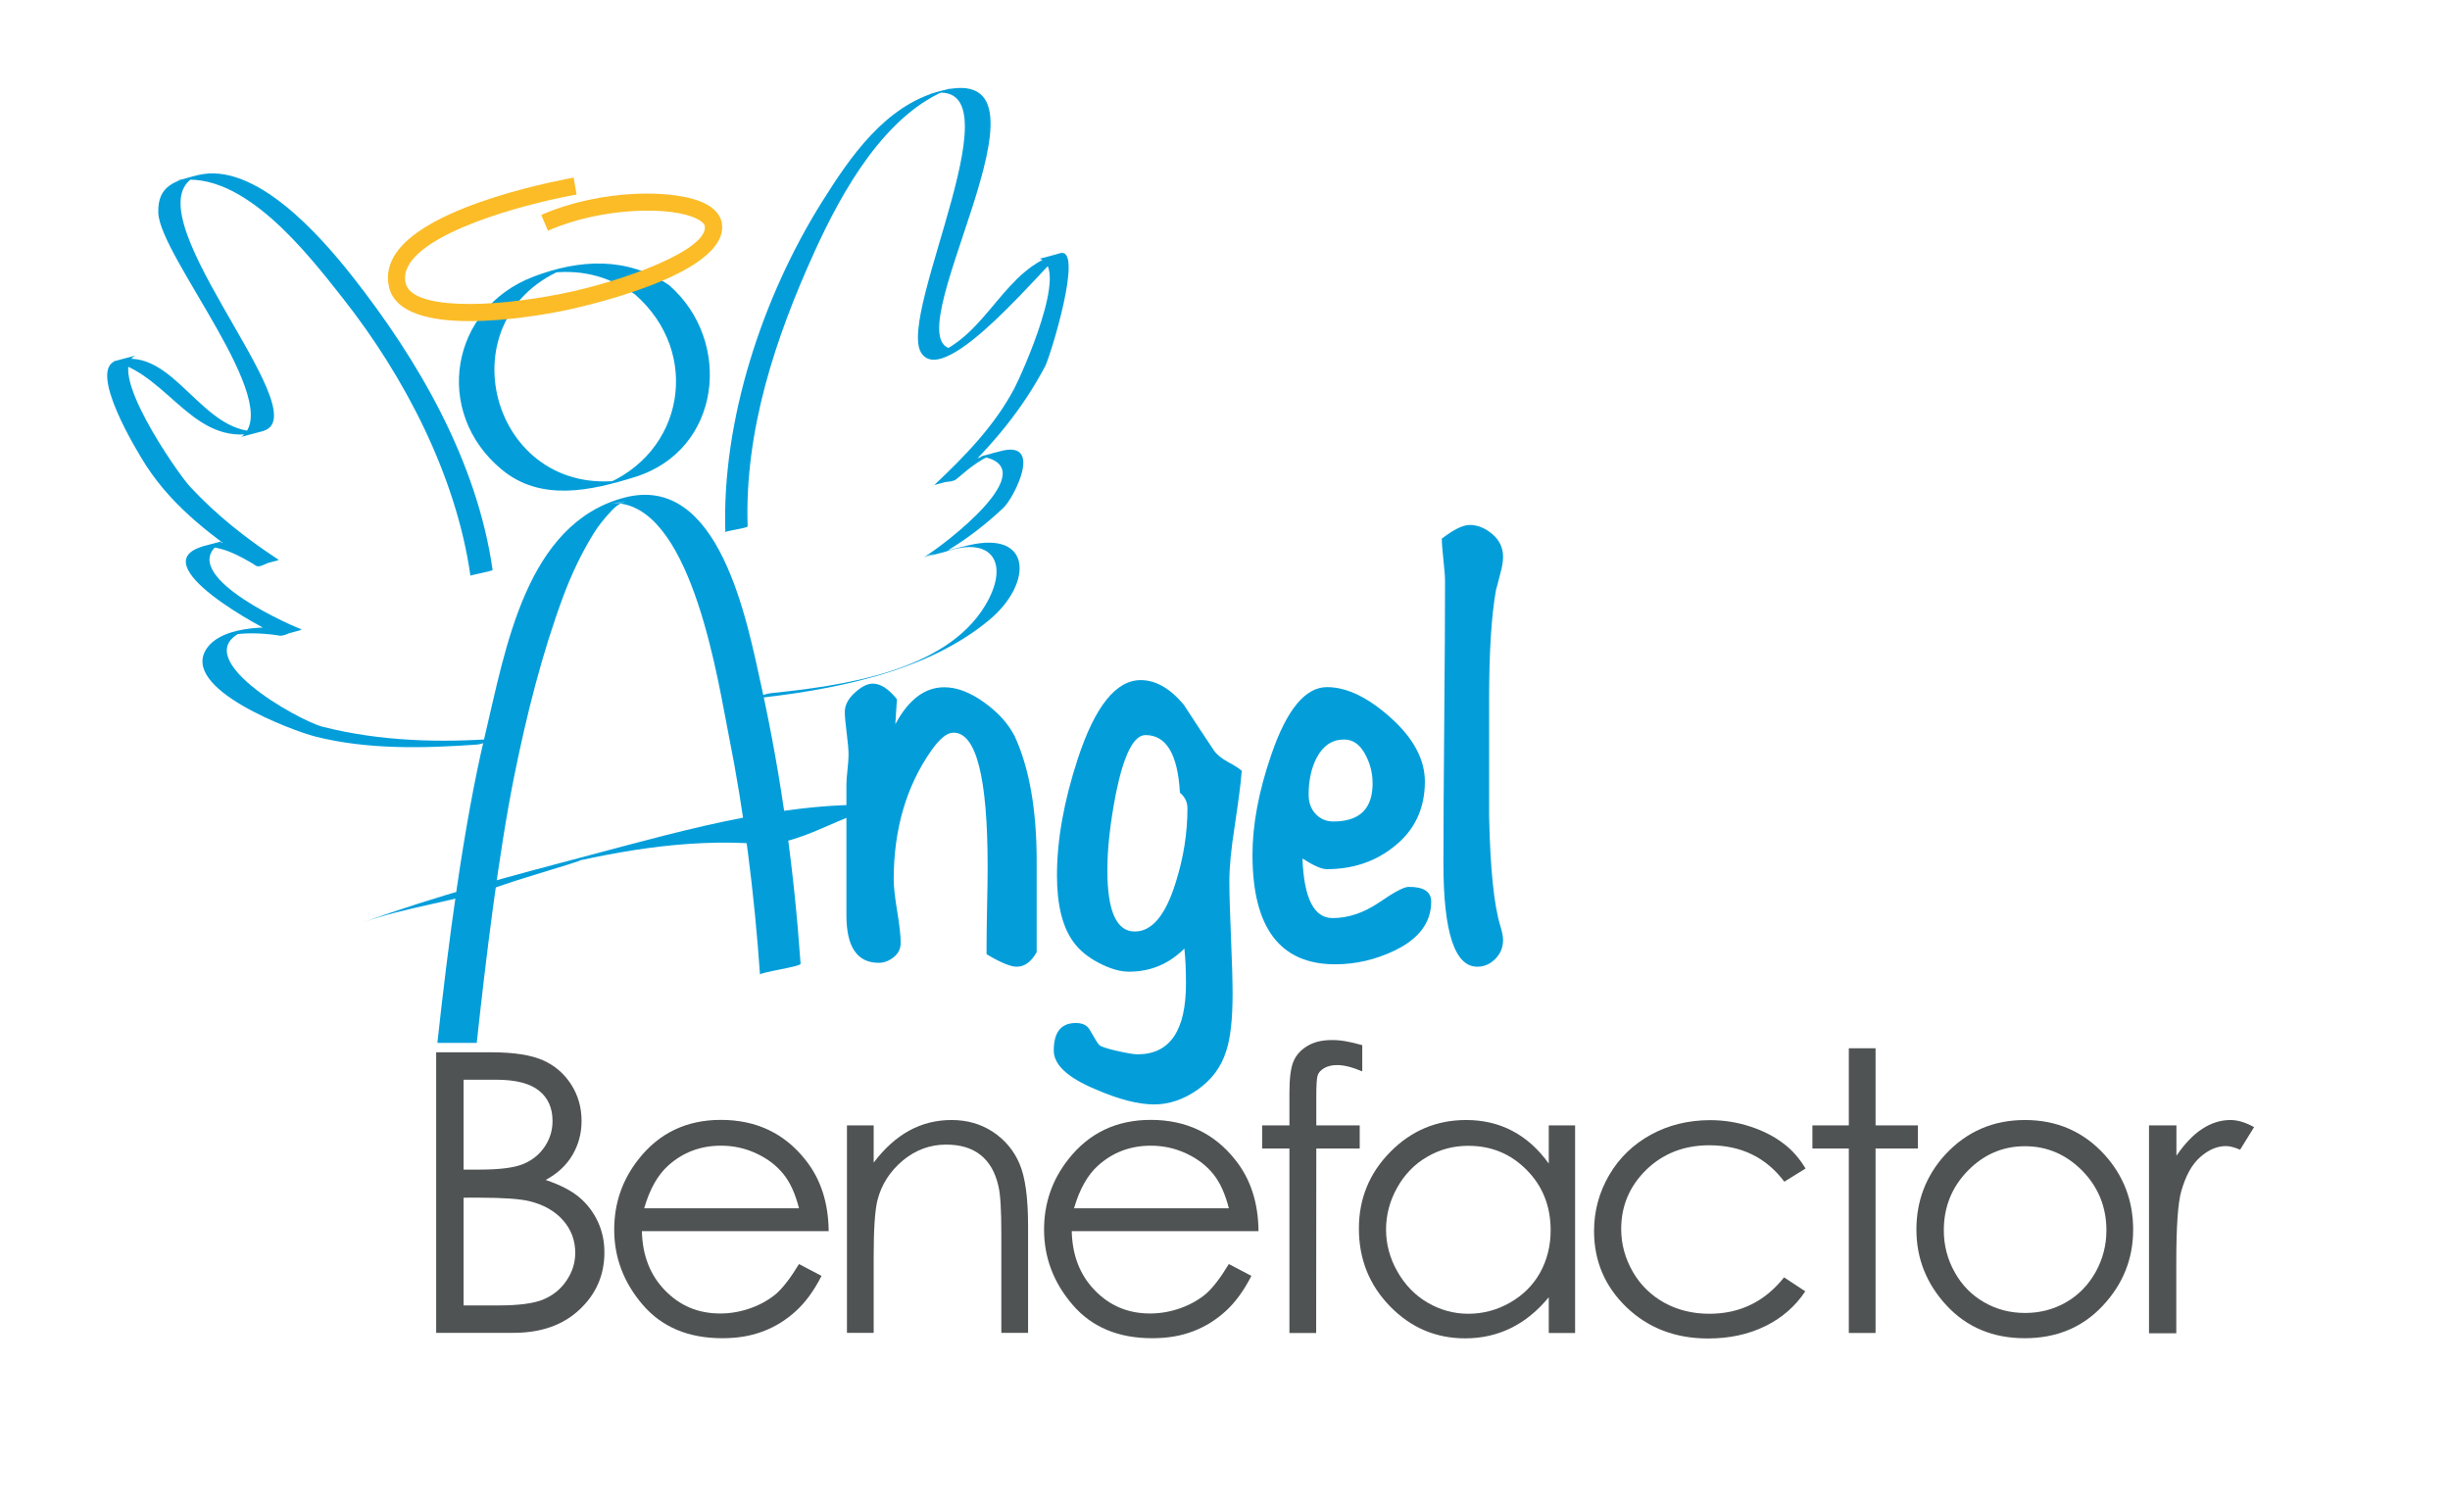
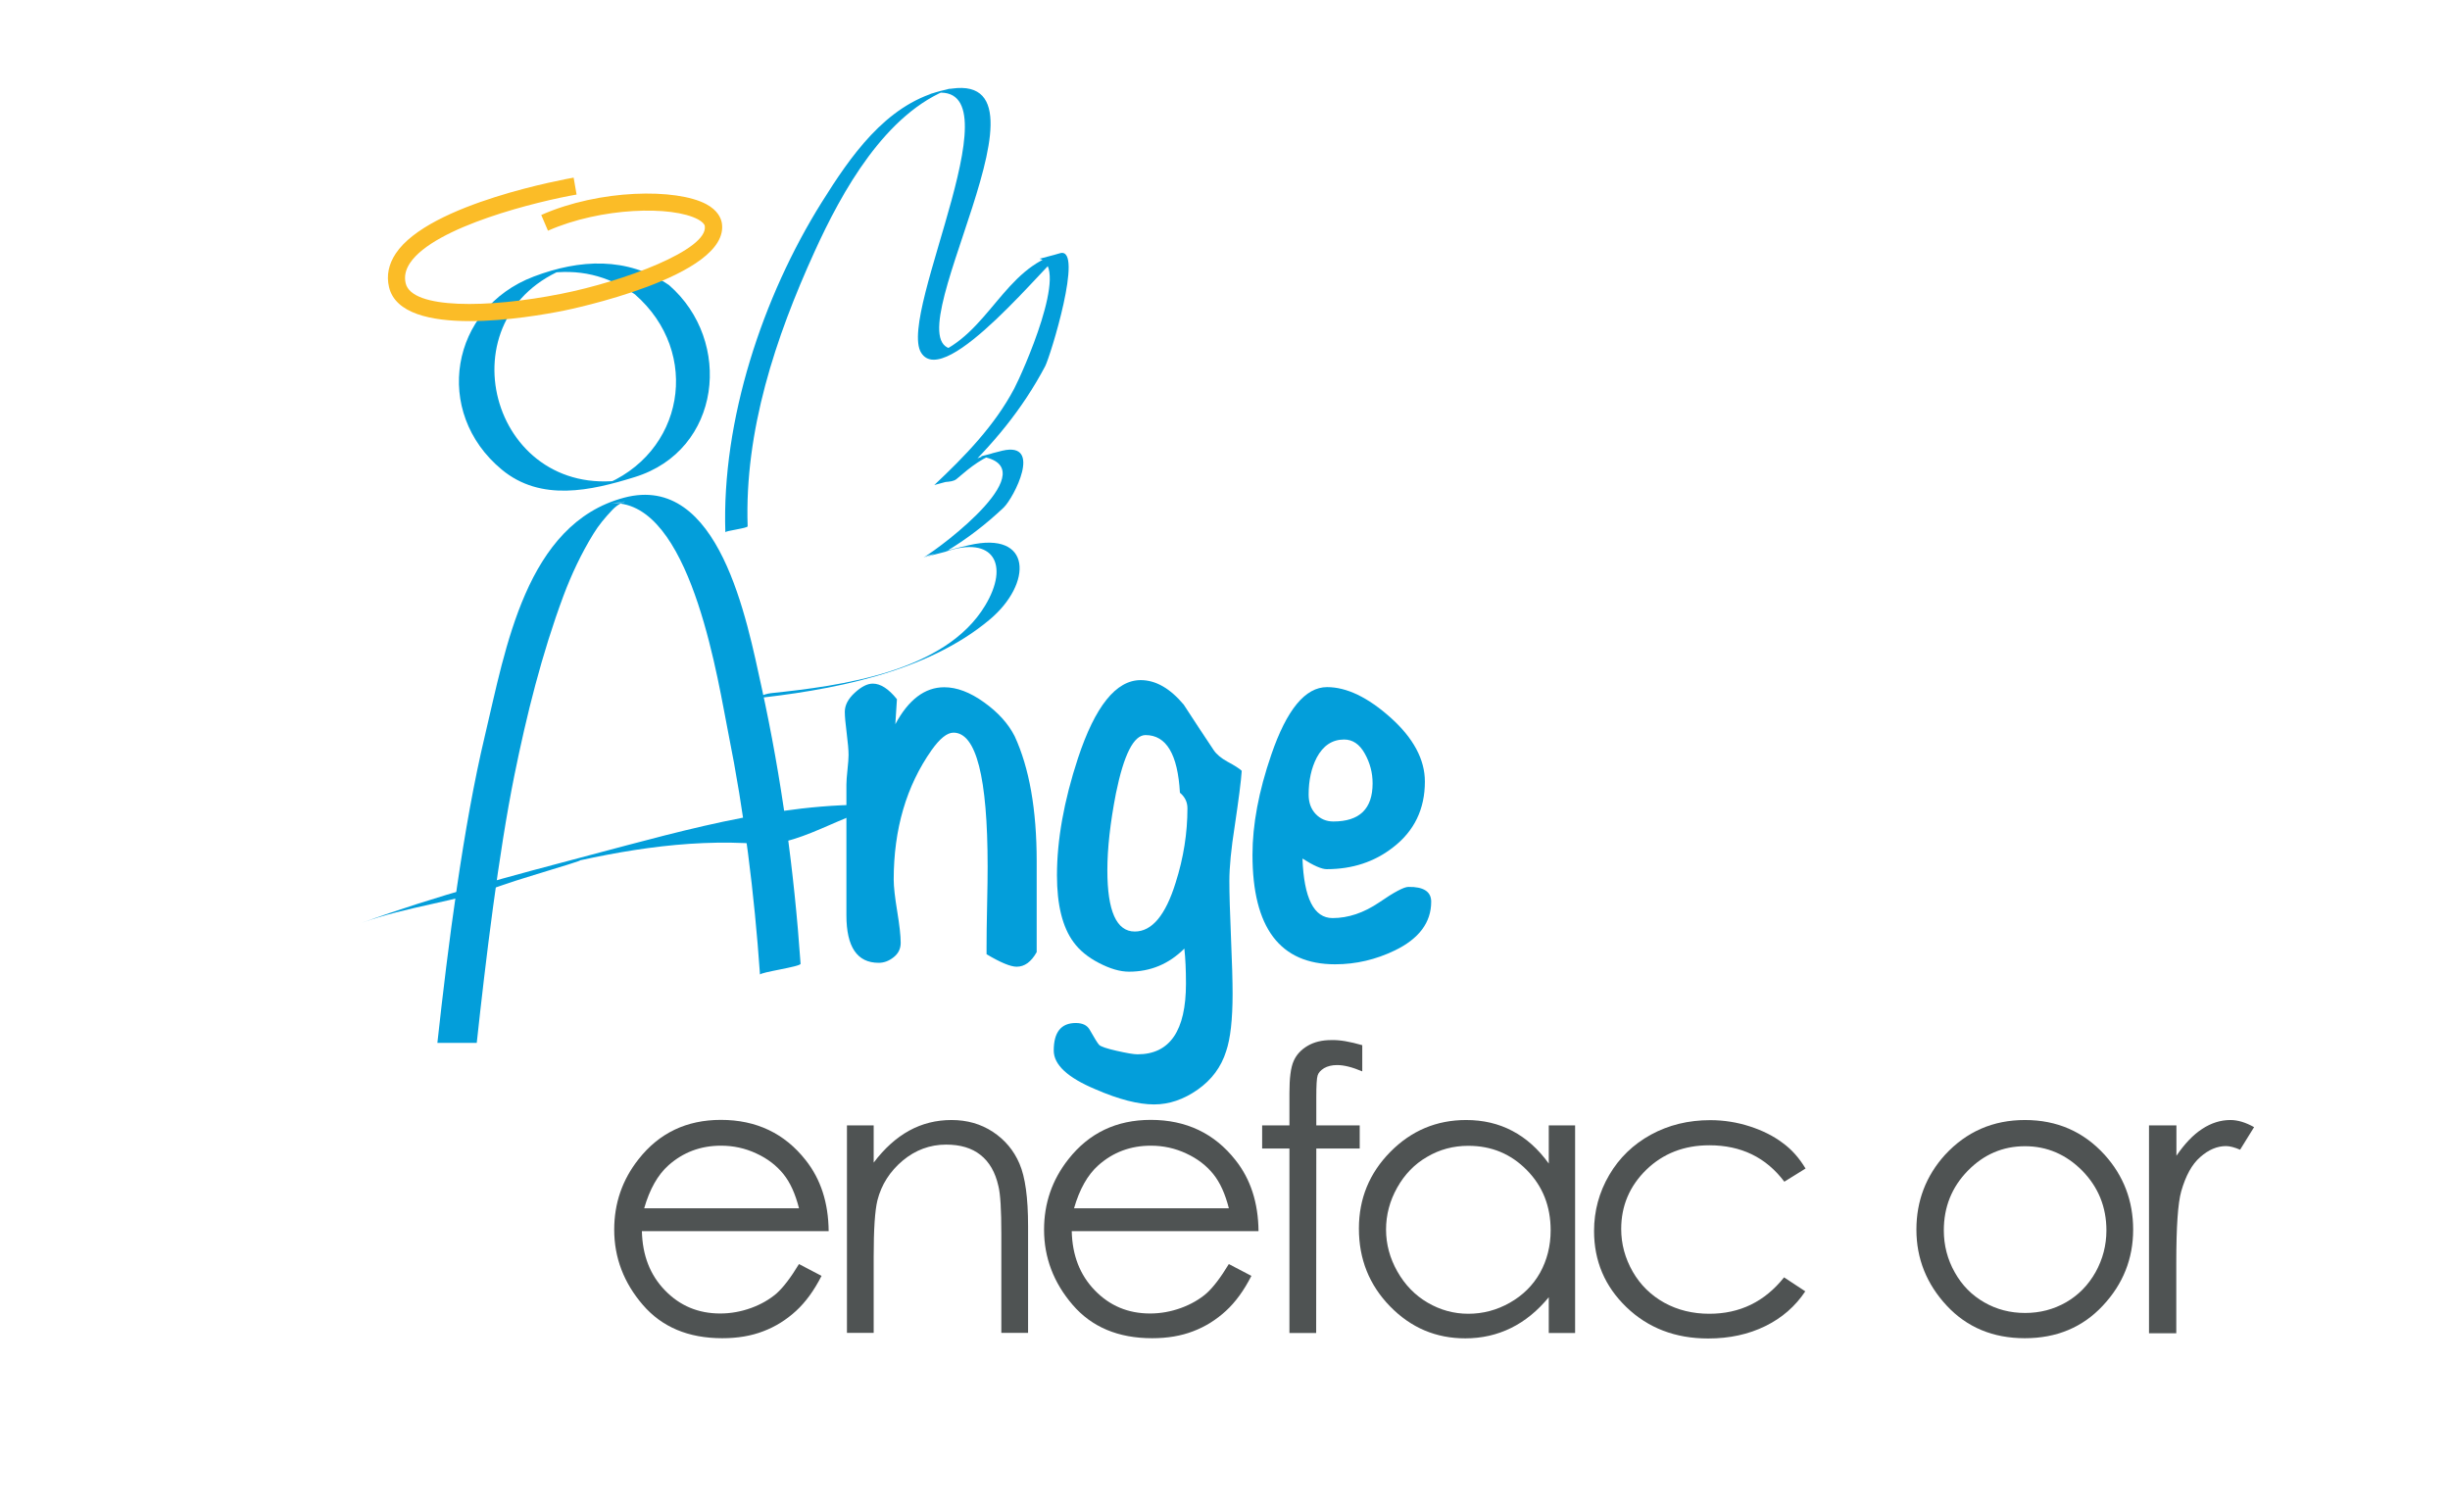
<svg xmlns="http://www.w3.org/2000/svg" version="1.1" id="Layer_1" x="0px" y="0px" viewBox="0 0 182.33 112.5" style="enable-background:new 0 0 182.33 112.5;" xml:space="preserve">
  <style type="text/css">
	.st0{fill:#4F5353;}
	.st1{fill:#039EDA;}
	.st2{fill:#FBBC27;}
</style>
  <g>
    <g>
-       <path class="st0" d="M32.46,78.32h4.12c1.66,0,2.93,0.2,3.82,0.59c0.89,0.39,1.59,1,2.11,1.81c0.52,0.81,0.77,1.72,0.77,2.71    c0,0.93-0.23,1.77-0.68,2.54c-0.45,0.76-1.12,1.38-1.99,1.85c1.09,0.37,1.92,0.8,2.51,1.3c0.59,0.5,1.04,1.1,1.37,1.8    c0.33,0.71,0.49,1.47,0.49,2.29c0,1.68-0.61,3.09-1.84,4.25c-1.23,1.16-2.87,1.74-4.94,1.74h-5.74V78.32z M34.5,80.36v6.69h1.2    c1.45,0,2.52-0.13,3.2-0.4c0.68-0.27,1.22-0.7,1.62-1.28c0.4-0.58,0.6-1.23,0.6-1.94c0-0.96-0.33-1.71-1-2.25    c-0.67-0.54-1.73-0.82-3.2-0.82H34.5z M34.5,89.15v8.01h2.59c1.53,0,2.65-0.15,3.36-0.45c0.71-0.3,1.28-0.76,1.71-1.4    c0.43-0.63,0.65-1.32,0.65-2.06c0-0.93-0.3-1.74-0.91-2.43c-0.61-0.69-1.44-1.16-2.5-1.42c-0.71-0.17-1.95-0.26-3.72-0.26H34.5z" />
      <path class="st0" d="M59.46,94.08l1.68,0.88c-0.55,1.08-1.18,1.95-1.9,2.61c-0.72,0.66-1.53,1.17-2.43,1.51    c-0.9,0.35-1.92,0.52-3.06,0.52c-2.52,0-4.49-0.83-5.91-2.48c-1.42-1.65-2.13-3.52-2.13-5.6c0-1.96,0.6-3.71,1.81-5.24    c1.53-1.95,3.57-2.93,6.13-2.93c2.63,0,4.74,1,6.31,3c1.12,1.41,1.69,3.17,1.71,5.28h-13.9c0.04,1.8,0.61,3.27,1.72,4.41    c1.11,1.15,2.48,1.72,4.11,1.72c0.79,0,1.55-0.14,2.3-0.41c0.74-0.27,1.38-0.64,1.9-1.09C58.29,95.82,58.85,95.09,59.46,94.08z     M59.46,89.92c-0.27-1.06-0.65-1.91-1.16-2.54c-0.51-0.63-1.18-1.15-2.01-1.53c-0.83-0.39-1.71-0.58-2.63-0.58    c-1.52,0-2.82,0.49-3.91,1.46c-0.8,0.71-1.4,1.78-1.81,3.2H59.46z" />
      <path class="st0" d="M63.03,83.76h1.99v2.77c0.8-1.06,1.68-1.85,2.64-2.38c0.97-0.53,2.02-0.79,3.15-0.79    c1.16,0,2.18,0.29,3.08,0.88c0.89,0.59,1.56,1.38,1.98,2.37c0.43,0.99,0.64,2.54,0.64,4.64v7.95h-1.99v-7.37    c0-1.78-0.07-2.97-0.22-3.56c-0.23-1.02-0.67-1.79-1.33-2.31c-0.65-0.52-1.51-0.77-2.56-0.77c-1.2,0-2.28,0.4-3.23,1.19    c-0.95,0.8-1.58,1.78-1.88,2.95c-0.19,0.77-0.28,2.17-0.28,4.2v5.67h-1.99V83.76z" />
      <path class="st0" d="M91.45,94.08l1.68,0.88c-0.55,1.08-1.18,1.95-1.9,2.61c-0.72,0.66-1.53,1.17-2.43,1.51    c-0.9,0.35-1.92,0.52-3.06,0.52c-2.52,0-4.49-0.83-5.91-2.48c-1.42-1.65-2.13-3.52-2.13-5.6c0-1.96,0.6-3.71,1.81-5.24    c1.53-1.95,3.57-2.93,6.13-2.93c2.63,0,4.74,1,6.31,3c1.12,1.41,1.69,3.17,1.71,5.28h-13.9c0.04,1.8,0.61,3.27,1.72,4.41    c1.11,1.15,2.48,1.72,4.11,1.72c0.79,0,1.55-0.14,2.3-0.41c0.74-0.27,1.38-0.64,1.9-1.09C90.28,95.82,90.84,95.09,91.45,94.08z     M91.45,89.92c-0.27-1.06-0.65-1.91-1.16-2.54c-0.51-0.63-1.18-1.15-2.01-1.53c-0.83-0.39-1.71-0.58-2.63-0.58    c-1.52,0-2.82,0.49-3.91,1.46c-0.8,0.71-1.4,1.78-1.81,3.2H91.45z" />
      <path class="st0" d="M101.38,77.79v1.95c-0.73-0.31-1.35-0.47-1.87-0.47c-0.39,0-0.71,0.08-0.97,0.23    c-0.26,0.16-0.42,0.34-0.48,0.54c-0.07,0.2-0.1,0.75-0.1,1.63l0,2.09h3.23v1.72h-3.23l-0.01,13.73h-1.99V85.48h-2.03v-1.72h2.03    v-2.41c0-1.11,0.1-1.9,0.31-2.37c0.2-0.47,0.55-0.85,1.04-1.14c0.49-0.29,1.08-0.43,1.77-0.43    C99.71,77.39,100.48,77.53,101.38,77.79z" />
      <path class="st0" d="M117.22,83.76v15.45h-1.96v-2.66c-0.83,1.01-1.77,1.78-2.81,2.29c-1.04,0.51-2.17,0.77-3.4,0.77    c-2.19,0-4.05-0.79-5.6-2.38c-1.55-1.59-2.32-3.52-2.32-5.79c0-2.23,0.78-4.13,2.34-5.71c1.56-1.58,3.44-2.37,5.64-2.37    c1.27,0,2.42,0.27,3.44,0.81c1.03,0.54,1.93,1.35,2.71,2.43v-2.84H117.22z M109.27,85.28c-1.11,0-2.13,0.27-3.06,0.82    c-0.94,0.54-1.68,1.31-2.23,2.29c-0.55,0.98-0.83,2.02-0.83,3.12c0,1.09,0.28,2.13,0.84,3.12c0.56,0.99,1.31,1.77,2.25,2.32    c0.94,0.55,1.95,0.83,3.03,0.83c1.09,0,2.12-0.27,3.09-0.82c0.97-0.55,1.72-1.29,2.25-2.23c0.52-0.94,0.79-1.99,0.79-3.16    c0-1.79-0.59-3.28-1.77-4.48C112.44,85.88,111,85.28,109.27,85.28z" />
      <path class="st0" d="M134.37,86.97l-1.58,0.98c-1.36-1.81-3.22-2.71-5.58-2.71c-1.88,0-3.44,0.61-4.69,1.82    c-1.24,1.21-1.87,2.68-1.87,4.41c0,1.13,0.29,2.18,0.86,3.18c0.57,0.99,1.36,1.76,2.35,2.31c1,0.55,2.12,0.82,3.35,0.82    c2.27,0,4.12-0.9,5.56-2.71l1.58,1.04c-0.74,1.11-1.73,1.98-2.98,2.59c-1.24,0.61-2.66,0.92-4.25,0.92    c-2.44,0-4.47-0.78-6.08-2.33c-1.61-1.55-2.41-3.44-2.41-5.67c0-1.5,0.38-2.89,1.13-4.17c0.75-1.28,1.79-2.28,3.1-3    c1.32-0.72,2.79-1.08,4.42-1.08c1.02,0,2.01,0.16,2.96,0.47c0.95,0.31,1.76,0.72,2.42,1.22C133.34,85.55,133.9,86.19,134.37,86.97    z" />
-       <path class="st0" d="M137.59,78.02h1.99v5.74h3.15v1.72h-3.15v13.73h-1.99V85.48h-2.71v-1.72h2.71V78.02z" />
      <path class="st0" d="M150.7,83.36c2.38,0,4.35,0.86,5.92,2.58c1.42,1.57,2.13,3.43,2.13,5.58c0,2.16-0.75,4.05-2.26,5.66    c-1.5,1.61-3.44,2.42-5.8,2.42c-2.37,0-4.31-0.81-5.81-2.42c-1.5-1.61-2.26-3.5-2.26-5.66c0-2.14,0.71-4,2.13-5.57    C146.34,84.23,148.31,83.36,150.7,83.36z M150.7,85.31c-1.65,0-3.07,0.61-4.26,1.83c-1.19,1.22-1.78,2.7-1.78,4.43    c0,1.12,0.27,2.16,0.81,3.12c0.54,0.97,1.27,1.71,2.2,2.24c0.92,0.53,1.93,0.79,3.04,0.79c1.1,0,2.11-0.26,3.04-0.79    c0.92-0.53,1.65-1.27,2.2-2.24c0.54-0.97,0.81-2.01,0.81-3.12c0-1.73-0.6-3.21-1.79-4.43C153.76,85.92,152.34,85.31,150.7,85.31z" />
      <path class="st0" d="M159.94,83.76h2.03v2.26c0.61-0.89,1.24-1.56,1.92-2c0.67-0.44,1.37-0.66,2.1-0.66    c0.55,0,1.14,0.18,1.76,0.53l-1.04,1.68c-0.42-0.18-0.77-0.27-1.05-0.27c-0.66,0-1.3,0.27-1.92,0.82    c-0.62,0.54-1.08,1.39-1.41,2.54c-0.25,0.88-0.37,2.66-0.37,5.34v5.23h-2.03V83.76z" />
    </g>
    <path class="st1" d="M47.24,21.9c5.01,4.35,3.69,11.93-2.51,14.28c0.64-0.17,1.28-0.35,1.91-0.52c-0.28,0.07-0.57,0.15-0.85,0.22   c0.21-0.05,0.42-0.11,0.63-0.16c-9.95,1.48-13.57-12.25-4.15-15.82c-0.64,0.17-1.28,0.35-1.91,0.52c0.28-0.07,0.56-0.15,0.85-0.22   c-0.21,0.05-0.42,0.11-0.63,0.16C43.08,19.99,45.16,20.48,47.24,21.9c0.49,0.33,2.09-1,2.55-0.68c-3.13-2.13-6.65-1.93-10.06-0.64   c-6.24,2.36-7.54,10.1-2.39,14.37c2.92,2.42,6.64,1.57,9.89,0.56c6.47-1.99,7.34-10.13,2.56-14.29   C49.41,20.89,47.6,22.21,47.24,21.9L47.24,21.9z" />
-     <path class="st1" d="M36.66,42.42c-1.15-8.07-5.51-15.61-10.5-21.93c-2.25-2.84-7.16-8.53-11.46-7.45   c-1.64,0.41-2.98,0.74-2.92,2.79c0.09,3.23,9.47,14.2,6.19,16.68c0.55-0.15,1.11-0.3,1.66-0.44c-4.58,0.62-6.6-6.44-10.96-5.23   c-2.23,0.62,1.57,6.84,2.23,7.85c2.04,3.14,5.11,5.42,8.18,7.44c0.55-0.15,1.11-0.3,1.66-0.44c-2.03-1.2-3.45-1.65-5.62-1.03   c-4.59,1.31,4.45,6.18,5.7,6.66c0.55-0.15,1.11-0.3,1.66-0.45c-1.8-0.28-5.79-0.46-7.08,1.37c-2.12,3.03,6.49,6.18,8.03,6.57   c3.87,0.99,8.08,0.89,12.03,0.61c0.56-0.04,1.1-0.4,1.66-0.45c-4.41,0.32-8.81,0.21-13.11-0.88c-1.8-0.46-10.41-5.28-5.78-7.16   c-0.54,0.15-1.09,0.29-1.63,0.44c1.39-0.32,2.82-0.28,4.23-0.06c0.47,0.07,1.24-0.61,1.66-0.45c-1.66-0.63-9.8-4.44-5.81-6.62   c-0.55,0.15-1.11,0.3-1.66,0.44c1.58-0.03,2.75,0.66,4.08,1.44c0.34,0.2,1.34-0.65,1.66-0.44c-2.44-1.6-4.62-3.31-6.62-5.46   c-0.94-1.01-6.33-8.78-4.04-9.76c-0.55,0.15-1.11,0.3-1.66,0.44c4.26,1.08,6.08,6.73,11.17,5.17c4.27-1.31-10.65-16.85-4.79-19.06   c-0.55,0.15-1.11,0.3-1.66,0.44c4.93-0.86,9.77,5.48,12.34,8.73c4.62,5.85,8.45,13.25,9.51,20.67   C34.99,42.81,36.67,42.5,36.66,42.42L36.66,42.42z" />
    <path class="st1" d="M55.64,39.17c-0.24-7.1,2.07-14.05,4.98-20.44c2.02-4.44,5.27-10.35,10.16-12.16   c-0.54,0.15-1.09,0.29-1.63,0.44c7.07-1.71-2.42,16.31-0.6,19.24c1.79,2.88,9.64-7.05,10.47-7.43c-0.55,0.15-1.11,0.3-1.66,0.44   c2.31,0.54-1.29,8.54-1.88,9.66c-1.47,2.78-3.69,5.05-5.95,7.18c0.36-0.34,1.27-0.11,1.66-0.45c1.1-0.94,1.95-1.64,3.43-2.11   c-0.54,0.14-1.09,0.29-1.63,0.43c4.95,0.78-2.81,6.66-4.26,7.52c0.44-0.26,1.14-0.27,1.63-0.43c3.59-1.22,4.78,0.97,2.96,4   c-2.98,4.97-10.78,5.99-15.94,6.53c-0.56,0.06-1.1,0.39-1.66,0.44c6.01-0.62,13.22-1.94,17.95-5.93c3.16-2.66,3.18-6.63-1.57-5.52   c-1.12,0.26-2.26,0.54-3.35,0.91c0.54-0.15,1.09-0.29,1.63-0.43c1.56-0.93,2.99-2.03,4.31-3.28c0.76-0.73,2.92-4.92-0.08-4.24   c-1.99,0.46-3.49,1.19-5.08,2.56c0.55-0.15,1.11-0.3,1.66-0.45c2.66-2.51,4.87-5.14,6.59-8.39c0.38-0.72,2.89-8.86,1.13-8.42   c-4.19,1.05-5.35,6.07-9.42,7.58c0.55-0.15,1.11-0.3,1.66-0.44c-5.41,0.22,9.03-21.94-1.2-19.2c-4.08,1.09-6.67,4.88-8.8,8.28   c-4.4,7.03-7.45,16.23-7.17,24.56C53.97,39.5,55.64,39.32,55.64,39.17L55.64,39.17z" />
    <path class="st2" d="M34.96,23.9c-2.88,0-5.55-0.56-6.01-2.54c-0.2-0.85-0.03-1.69,0.5-2.49c2.49-3.75,12.81-5.57,13.24-5.65   l0.22,1.26c-2.83,0.49-10.58,2.37-12.4,5.1c-0.33,0.5-0.44,0.99-0.32,1.5c0.44,1.94,6.15,1.87,11.56,0.79   c4.66-0.92,10.98-3.29,10.7-5.05c-0.02-0.15-0.21-0.33-0.5-0.49c-1.93-1.04-7.23-0.9-11.17,0.84L40.28,16   c4.33-1.92,10.06-2,12.29-0.8c0.83,0.45,1.08,1.01,1.15,1.4c0.65,4.01-11.58,6.48-11.71,6.51C40.63,23.39,37.7,23.9,34.96,23.9z" />
    <path class="st1" d="M77.14,70.88c-0.4,0.71-0.89,1.07-1.48,1.07c-0.45,0-1.2-0.31-2.24-0.93v-0.56c0-0.68,0.01-1.69,0.04-3.03   c0.03-1.34,0.04-2.31,0.04-2.93c0-6.65-0.85-9.97-2.54-9.97c-0.48,0-1.02,0.44-1.63,1.3c-1.88,2.67-2.82,5.89-2.82,9.64   c0,0.53,0.09,1.31,0.26,2.35c0.17,1.04,0.26,1.82,0.26,2.35c0,0.44-0.17,0.79-0.52,1.07c-0.35,0.28-0.72,0.42-1.12,0.42   c-1.6,0-2.4-1.18-2.4-3.54v-9.74c0-0.25,0.03-0.61,0.08-1.09c0.05-0.48,0.08-0.85,0.08-1.1c0-0.37-0.05-0.92-0.14-1.63   c-0.09-0.71-0.14-1.24-0.14-1.58c0-0.5,0.25-0.97,0.74-1.42c0.49-0.45,0.94-0.68,1.34-0.68c0.59,0,1.18,0.39,1.8,1.16l-0.12,1.86   c0.98-1.83,2.2-2.75,3.64-2.75c0.93,0,1.92,0.37,2.96,1.12c1.04,0.74,1.8,1.58,2.28,2.52c1.09,2.36,1.64,5.47,1.64,9.32V70.88z" />
    <path class="st1" d="M92.41,57.37c-0.05,0.78-0.23,2.14-0.52,4.1c-0.27,1.71-0.4,3.07-0.4,4.1c0,0.93,0.04,2.33,0.12,4.19   c0.08,1.86,0.12,3.26,0.12,4.19c0,1.93-0.16,3.35-0.48,4.29c-0.37,1.18-1.08,2.13-2.12,2.86c-1.04,0.73-2.12,1.1-3.24,1.1   c-1.17,0-2.62-0.37-4.35-1.12c-2.08-0.87-3.12-1.83-3.12-2.89c0-1.37,0.55-2.05,1.64-2.05c0.51,0,0.85,0.17,1.04,0.51   c0.35,0.62,0.58,0.99,0.7,1.12c0.12,0.12,0.55,0.27,1.3,0.44c0.75,0.17,1.27,0.26,1.56,0.26c2.4,0,3.6-1.76,3.6-5.26   c0-1.03-0.04-1.89-0.12-2.61c-1.15,1.15-2.52,1.72-4.12,1.72c-0.67,0-1.41-0.22-2.24-0.65c-0.83-0.43-1.45-0.95-1.88-1.54   c-0.83-1.12-1.24-2.78-1.24-4.98c0-2.64,0.52-5.54,1.56-8.71c1.28-3.88,2.84-5.82,4.67-5.82c1.12,0,2.18,0.61,3.2,1.82   c0.75,1.15,1.49,2.28,2.24,3.4c0.21,0.31,0.55,0.59,1,0.84C91.89,56.98,92.25,57.21,92.41,57.37z M88.37,60.16   c0-0.47-0.19-0.85-0.56-1.16c-0.16-2.86-1.01-4.29-2.56-4.29c-0.88,0-1.61,1.45-2.2,4.33c-0.43,2.21-0.64,4.12-0.64,5.73   c0,3.04,0.68,4.56,2.04,4.56c1.28,0,2.29-1.21,3.04-3.63C88.08,63.85,88.37,62,88.37,60.16z" />
    <path class="st1" d="M106.51,67.11c0,1.55-0.91,2.76-2.71,3.63c-1.41,0.68-2.89,1.03-4.44,1.03c-4.1,0-6.15-2.72-6.15-8.15   c0-2.24,0.46-4.72,1.4-7.45c1.15-3.36,2.53-5.03,4.15-5.03c1.46,0,3.04,0.76,4.74,2.28c1.69,1.52,2.54,3.11,2.54,4.75   c0,2.05-0.79,3.68-2.36,4.89c-1.39,1.09-3.04,1.63-4.95,1.63c-0.37,0-0.97-0.26-1.8-0.79c0.11,2.95,0.85,4.43,2.24,4.43   c1.17,0,2.32-0.39,3.46-1.16c1.13-0.78,1.86-1.16,2.18-1.16C105.94,65.99,106.51,66.36,106.51,67.11z M102.15,58.3   c0-0.78-0.19-1.51-0.58-2.21c-0.39-0.7-0.9-1.05-1.54-1.05c-0.88,0-1.56,0.45-2.04,1.35c-0.4,0.78-0.6,1.69-0.6,2.75   c0,0.59,0.17,1.07,0.52,1.44c0.35,0.37,0.79,0.56,1.32,0.56C101.18,61.14,102.15,60.2,102.15,58.3z" />
-     <path class="st1" d="M111.86,69.95c0,0.56-0.19,1.03-0.58,1.42c-0.39,0.39-0.83,0.58-1.34,0.58c-1.68,0-2.52-2.56-2.52-7.69   c0-2.33,0.02-5.82,0.06-10.48c0.04-4.66,0.06-8.15,0.06-10.48c0-0.37-0.04-0.92-0.12-1.63c-0.08-0.71-0.12-1.24-0.12-1.58   c0.88-0.68,1.57-1.02,2.08-1.02c0.59,0,1.14,0.23,1.68,0.68c0.53,0.45,0.8,1.02,0.8,1.7c0,0.34-0.07,0.75-0.2,1.21   c-0.19,0.75-0.29,1.15-0.32,1.21c-0.35,1.93-0.52,4.66-0.52,8.2c0,5.62,0,8.51,0,8.66c0.08,3.91,0.36,6.65,0.84,8.2   C111.79,69.36,111.86,69.7,111.86,69.95z" />
    <path class="st1" d="M56.68,51.16c-1.09-4.95-3.14-16-10.23-14.12c-7.32,1.94-8.82,11.24-10.36,17.7   c-1.62,6.78-2.75,15.67-3.54,22.88h2.93c0.66-6.11,1.62-14.07,2.8-19.91c0.92-4.53,2.04-9.03,3.65-13.36   c0.6-1.6,1.33-3.15,2.22-4.6c0.4-0.66,0.89-1.24,1.42-1.8c0.21-0.22,0.42-0.37,0.6-0.47c-0.24-0.03-0.49-0.05-0.75-0.03   c0.61-0.04,0.94-0.1,1.1-0.13c0.13-0.05,0.16-0.03,0,0c-0.08,0.03-0.21,0.08-0.35,0.16c5.42,0.72,7.3,13.44,8.03,17.07   c1.19,5.92,1.94,11.97,2.36,17.99c-0.01-0.18,3.03-0.59,3.02-0.81C59.1,64.83,58.16,57.91,56.68,51.16z" />
    <path class="st1" d="M45.43,37.44c0.26-0.02,0.5,0,0.75,0.03c0.15-0.08,0.27-0.13,0.35-0.16C46.37,37.35,46.03,37.4,45.43,37.44z" />
    <path class="st1" d="M37.42,65.87c2-0.72,10.08-2.98,2.73-1.12c5.28-1.34,10.84-2.36,16.31-1.94c3.44,0.27,7.14-3.08,10.53-2.82   c-7.82-0.6-15.66,1.69-23.15,3.67c-5.69,1.5-11.4,3.02-16.94,5.03C30.29,67.46,34.01,67.1,37.42,65.87L37.42,65.87z" />
  </g>
</svg>